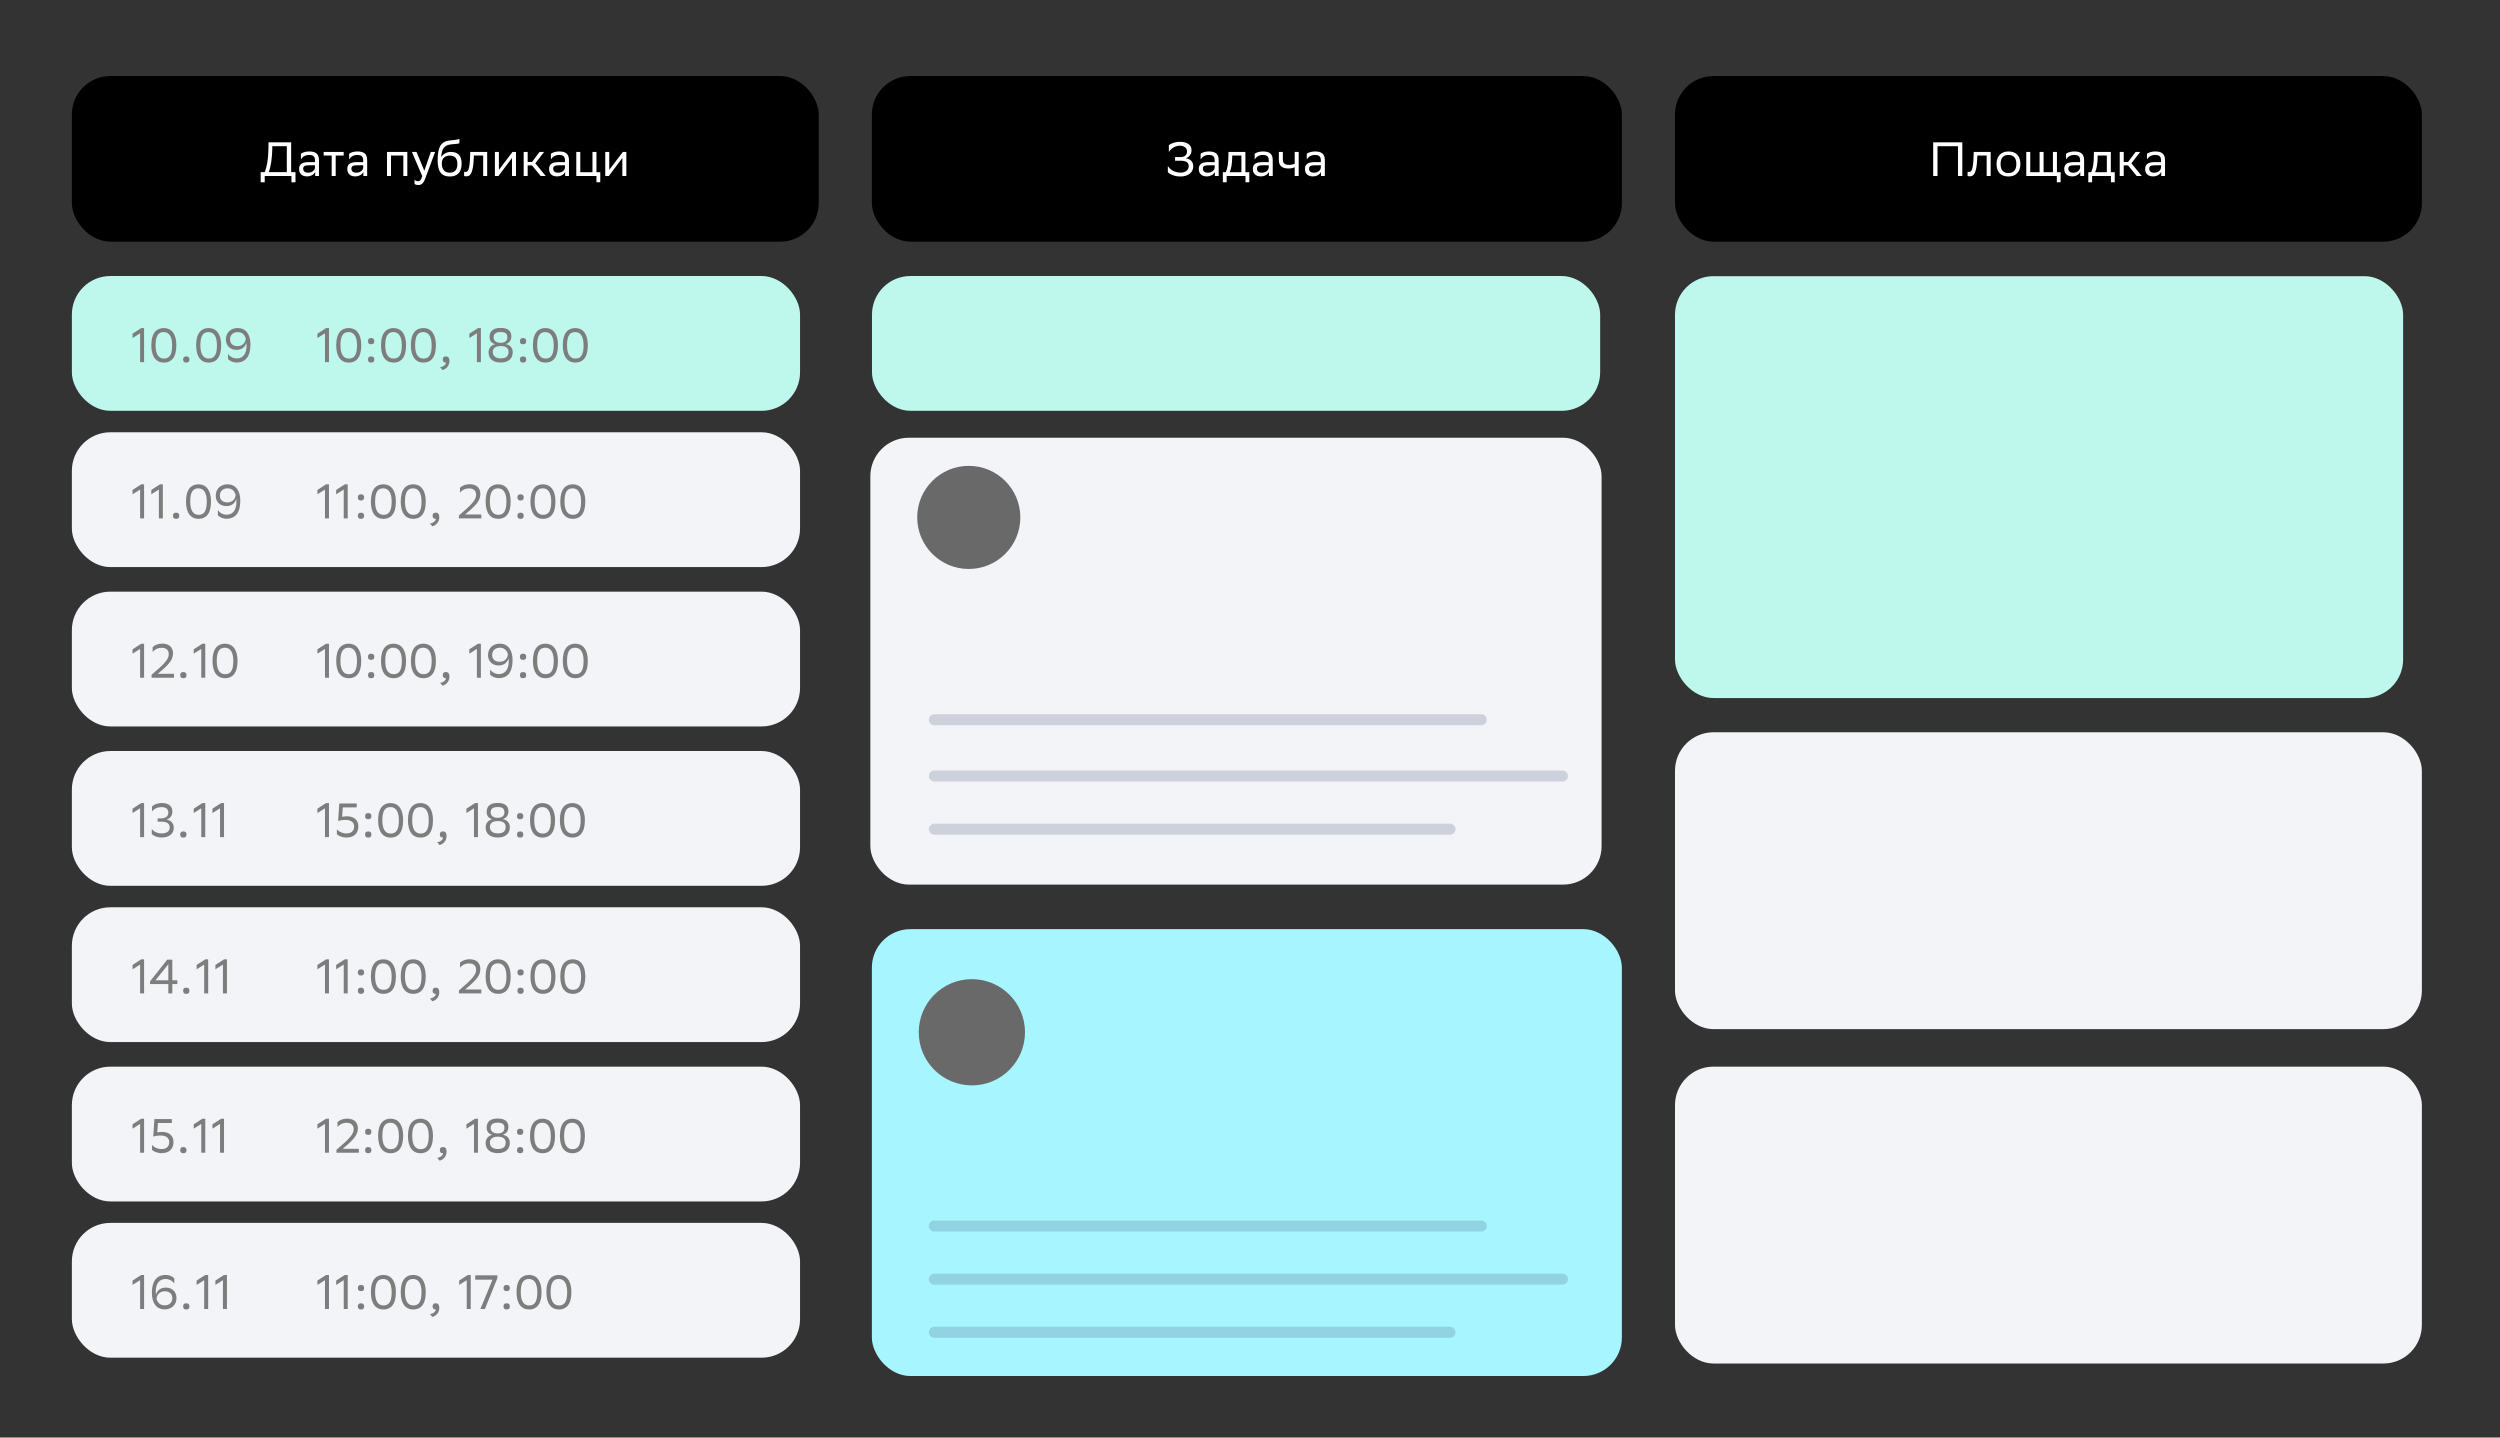
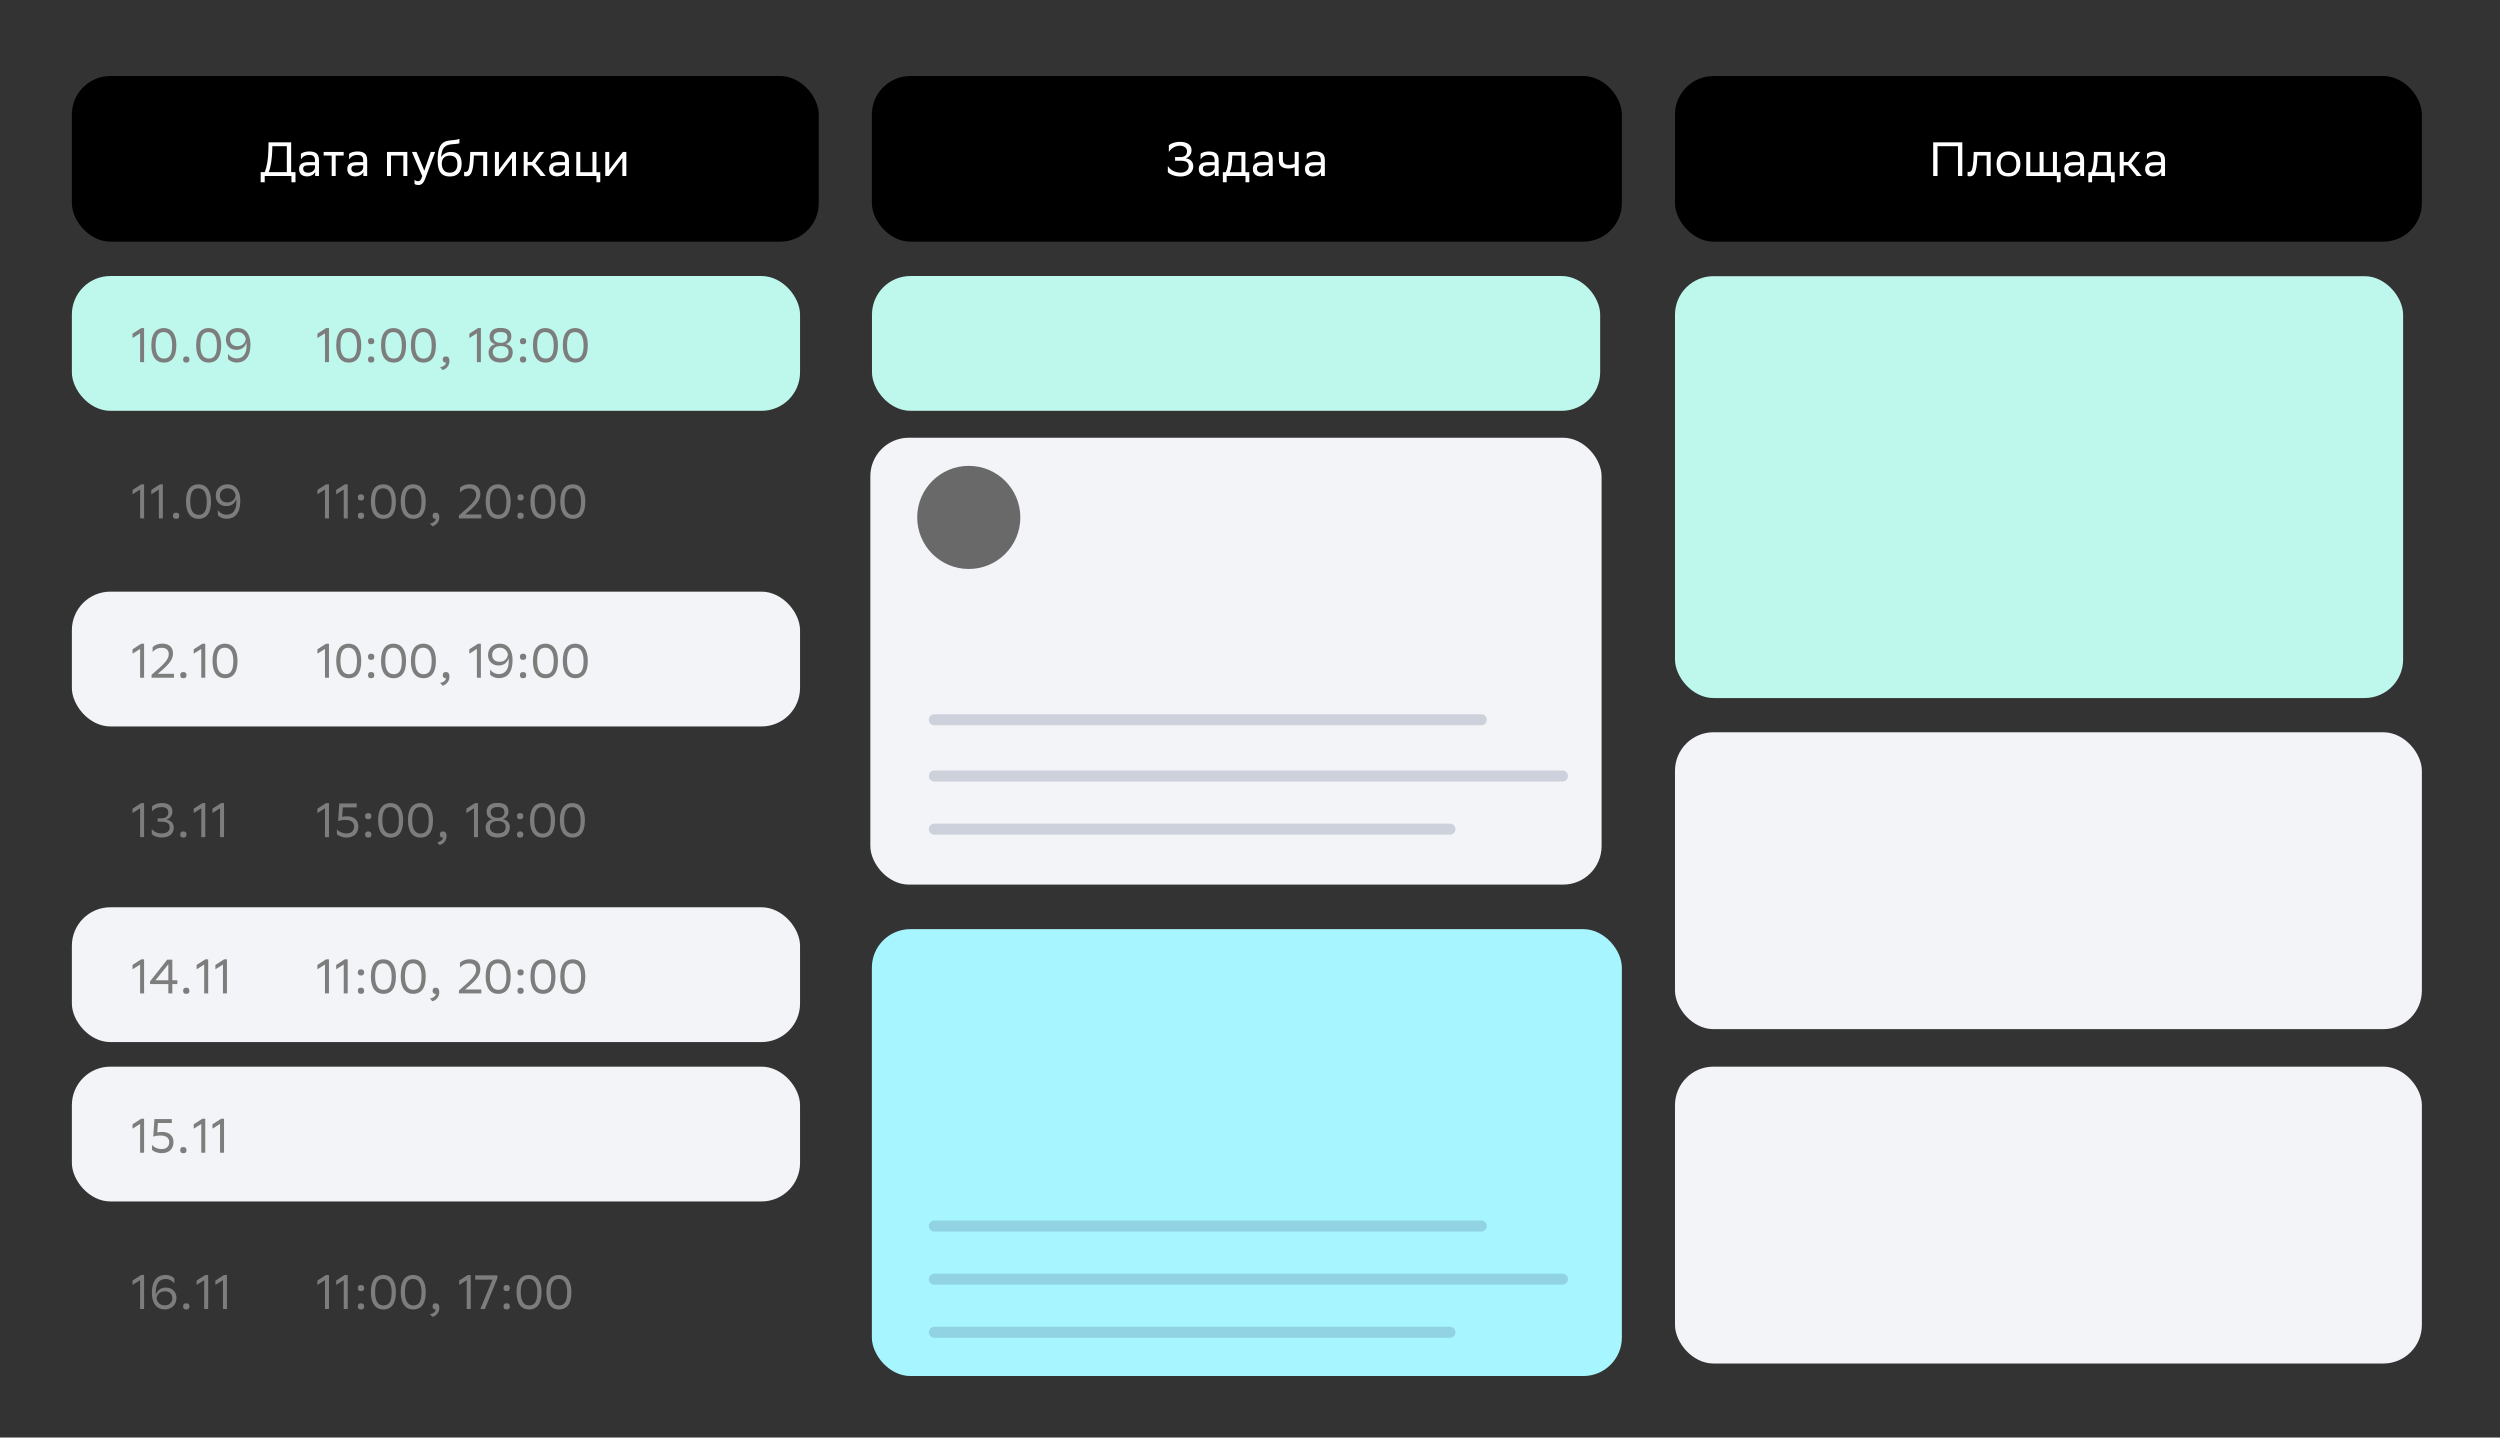
<svg xmlns="http://www.w3.org/2000/svg" width="800" height="460" viewBox="0 0 800 460" fill="none">
  <rect x="0" y="0" width="800" height="460" fill="#333333" stroke="none" />
  <rect x="22.998" y="88.326" width="233.018" height="43.138" rx="12.325" fill="#BEF8EC" />
  <path d="M44.831 115.882V106.654L42.413 108.179V106.777L45.186 104.99H46.11V115.882H44.831ZM48.427 110.505C48.427 106.392 50.214 104.99 52.402 104.975C54.821 104.975 56.438 106.762 56.438 110.505C56.438 114.634 54.636 116.036 52.448 116.036C50.029 116.021 48.427 114.249 48.427 110.505ZM49.783 110.505C49.783 113.741 51.016 114.727 52.448 114.742C53.989 114.742 55.083 113.895 55.083 110.505C55.083 107.286 53.835 106.3 52.417 106.269C50.877 106.269 49.783 107.116 49.783 110.505ZM58.597 115.05C58.597 114.496 58.828 114.049 59.599 114.049C60.384 114.049 60.615 114.496 60.615 115.05C60.615 115.59 60.384 116.036 59.599 116.036C58.828 116.036 58.597 115.59 58.597 115.05ZM62.765 110.505C62.765 106.392 64.552 104.99 66.74 104.975C69.159 104.975 70.777 106.762 70.777 110.505C70.777 114.634 68.974 116.036 66.787 116.036C64.368 116.021 62.765 114.249 62.765 110.505ZM64.121 110.505C64.121 113.741 65.354 114.727 66.787 114.742C68.327 114.742 69.421 113.895 69.421 110.505C69.421 107.286 68.173 106.3 66.756 106.269C65.215 106.269 64.121 107.116 64.121 110.505ZM72.966 113.263C73.598 114.126 74.661 114.758 75.924 114.696C77.727 114.619 78.898 113.294 78.913 110.613C78.913 110.274 78.882 109.951 78.836 109.643C78.528 110.998 77.357 111.954 75.693 111.954C73.582 111.954 72.288 110.521 72.288 108.641C72.288 106.238 74.045 104.975 76.047 104.975C78.59 104.975 80.146 106.87 80.146 110.244C80.146 114.234 78.42 115.929 75.94 116.006C74.445 116.036 73.413 115.389 72.966 114.896V113.263ZM75.986 110.767C77.527 110.767 78.543 109.797 78.651 108.349C78.297 107.101 77.48 106.269 76.063 106.269C74.599 106.269 73.613 107.178 73.613 108.58C73.613 109.92 74.507 110.767 75.986 110.767Z" fill="#7D7D7D" />
  <path d="M103.994 115.882V106.654L101.575 108.179V106.777L104.348 104.99H105.272V115.882H103.994ZM107.589 110.505C107.589 106.392 109.376 104.99 111.564 104.975C113.983 104.975 115.601 106.762 115.601 110.505C115.601 114.634 113.798 116.036 111.61 116.036C109.192 116.021 107.589 114.249 107.589 110.505ZM108.945 110.505C108.945 113.741 110.178 114.727 111.61 114.742C113.151 114.742 114.245 113.895 114.245 110.505C114.245 107.286 112.997 106.3 111.58 106.269C110.039 106.269 108.945 107.116 108.945 110.505ZM117.759 115.05C117.759 114.496 117.99 114.049 118.761 114.049C119.546 114.049 119.778 114.496 119.778 115.05C119.778 115.59 119.546 116.036 118.761 116.036C117.99 116.036 117.759 115.59 117.759 115.05ZM117.759 109.181C117.759 108.626 117.99 108.179 118.761 108.179C119.546 108.179 119.778 108.626 119.778 109.181C119.778 109.72 119.546 110.167 118.761 110.167C117.99 110.167 117.759 109.72 117.759 109.181ZM121.928 110.505C121.928 106.392 123.715 104.99 125.902 104.975C128.321 104.975 129.939 106.762 129.939 110.505C129.939 114.634 128.136 116.036 125.949 116.036C123.53 116.021 121.928 114.249 121.928 110.505ZM123.283 110.505C123.283 113.741 124.516 114.727 125.949 114.742C127.489 114.742 128.583 113.895 128.583 110.505C128.583 107.286 127.335 106.3 125.918 106.269C124.377 106.269 123.283 107.116 123.283 110.505ZM131.481 110.505C131.481 106.392 133.268 104.99 135.456 104.975C137.875 104.975 139.493 106.762 139.493 110.505C139.493 114.634 137.69 116.036 135.502 116.036C133.084 116.021 131.481 114.249 131.481 110.505ZM132.837 110.505C132.837 113.741 134.07 114.727 135.502 114.742C137.043 114.742 138.137 113.895 138.137 110.505C138.137 107.286 136.889 106.3 135.472 106.269C133.931 106.269 132.837 107.116 132.837 110.505ZM140.835 117.5C141.959 117.377 142.637 116.699 142.714 116.036H142.684C141.913 116.036 141.682 115.59 141.682 115.05C141.682 114.496 141.913 114.049 142.684 114.049C142.992 114.049 143.223 114.126 143.377 114.249C143.7 114.496 143.824 114.973 143.824 115.574C143.824 117.223 142.53 118.224 141.59 118.409L140.835 117.5ZM152.605 115.882V106.654L150.186 108.179V106.777L152.959 104.99H153.884V115.882H152.605ZM160.222 116.006C157.772 116.006 156.339 114.773 156.339 112.801C156.339 111.769 156.786 110.583 158.481 110.12C157.372 109.874 156.663 109.134 156.663 107.809C156.663 106.053 157.726 104.928 160.206 104.928C162.671 104.928 163.627 106.022 163.627 107.64C163.627 108.749 163.103 109.704 161.84 110.105C163.242 110.413 164.073 111.291 164.073 112.709C164.073 114.634 162.826 116.006 160.222 116.006ZM160.237 114.681C161.963 114.681 162.749 113.957 162.749 112.632C162.749 111.337 161.855 110.737 160.222 110.737C158.527 110.737 157.695 111.461 157.695 112.601C157.695 114.049 158.774 114.681 160.237 114.681ZM160.191 109.704C161.655 109.704 162.348 108.996 162.348 107.948C162.348 106.762 161.732 106.253 160.191 106.253C158.65 106.253 157.942 106.839 157.942 107.979C157.942 108.919 158.666 109.704 160.191 109.704ZM166.371 115.05C166.371 114.496 166.602 114.049 167.372 114.049C168.158 114.049 168.389 114.496 168.389 115.05C168.389 115.59 168.158 116.036 167.372 116.036C166.602 116.036 166.371 115.59 166.371 115.05ZM166.371 109.181C166.371 108.626 166.602 108.179 167.372 108.179C168.158 108.179 168.389 108.626 168.389 109.181C168.389 109.72 168.158 110.167 167.372 110.167C166.602 110.167 166.371 109.72 166.371 109.181ZM170.539 110.505C170.539 106.392 172.326 104.99 174.514 104.975C176.933 104.975 178.55 106.762 178.55 110.505C178.55 114.634 176.748 116.036 174.56 116.036C172.141 116.021 170.539 114.249 170.539 110.505ZM171.895 110.505C171.895 113.741 173.127 114.727 174.56 114.742C176.101 114.742 177.195 113.895 177.195 110.505C177.195 107.286 175.947 106.3 174.529 106.269C172.989 106.269 171.895 107.116 171.895 110.505ZM180.093 110.505C180.093 106.392 181.88 104.99 184.068 104.975C186.486 104.975 188.104 106.762 188.104 110.505C188.104 114.634 186.302 116.036 184.114 116.036C181.695 116.021 180.093 114.249 180.093 110.505ZM181.449 110.505C181.449 113.741 182.681 114.727 184.114 114.742C185.654 114.742 186.748 113.895 186.748 110.505C186.748 107.286 185.5 106.3 184.083 106.269C182.542 106.269 181.449 107.116 181.449 110.505Z" fill="#7D7D7D" />
  <rect x="279.035" y="88.326" width="233.018" height="43.138" rx="12.325" fill="#BEF8EC" />
  <rect x="535.998" y="88.374" width="233" height="135" rx="12.325" fill="#BEF8EC" />
  <rect x="535.998" y="234.326" width="239" height="95" rx="12.325" fill="#F3F4F7" />
  <rect x="535.998" y="341.326" width="239" height="95" rx="12.325" fill="#F3F4F7" />
  <rect x="278.998" y="297.326" width="240" height="143" rx="12.325" fill="#A7F6FF" />
  <rect x="278.51" y="140.074" width="234" height="143" rx="12.325" fill="#F3F4F7" />
  <circle cx="310.008" cy="165.574" r="16.5" fill="#696969" />
-   <circle cx="310.998" cy="330.326" r="17" fill="#696969" />
-   <rect x="22.998" y="138.326" width="233.018" height="43.138" rx="12.325" fill="#F3F4F7" />
  <path d="M44.831 165.884V156.655L42.413 158.181V156.779L45.186 154.991H46.11V165.884H44.831ZM50.835 165.884V156.655L48.416 158.181V156.779L51.189 154.991H52.113V165.884H50.835ZM55.347 165.052C55.347 164.497 55.578 164.05 56.349 164.05C57.135 164.05 57.366 164.497 57.366 165.052C57.366 165.591 57.135 166.038 56.349 166.038C55.578 166.038 55.347 165.591 55.347 165.052ZM59.516 160.507C59.516 156.393 61.303 154.991 63.49 154.976C65.909 154.976 67.527 156.763 67.527 160.507C67.527 164.636 65.724 166.038 63.537 166.038C61.118 166.022 59.516 164.251 59.516 160.507ZM60.871 160.507C60.871 163.742 62.104 164.728 63.537 164.744C65.077 164.744 66.171 163.896 66.171 160.507C66.171 157.287 64.923 156.301 63.506 156.27C61.965 156.27 60.871 157.118 60.871 160.507ZM69.716 163.265C70.348 164.127 71.411 164.759 72.674 164.697C74.477 164.62 75.648 163.296 75.663 160.615C75.663 160.276 75.632 159.952 75.586 159.644C75.278 161 74.107 161.955 72.443 161.955C70.333 161.955 69.039 160.522 69.039 158.643C69.039 156.239 70.795 154.976 72.798 154.976C75.34 154.976 76.896 156.871 76.896 160.245C76.896 164.235 75.17 165.93 72.69 166.007C71.195 166.038 70.163 165.391 69.716 164.898V163.265ZM72.736 160.769C74.277 160.769 75.294 159.798 75.401 158.35C75.047 157.102 74.231 156.27 72.813 156.27C71.35 156.27 70.364 157.179 70.364 158.581C70.364 159.922 71.257 160.769 72.736 160.769Z" fill="#7D7D7D" />
  <path d="M103.992 165.883V156.655L101.573 158.18V156.778L104.346 154.991H105.27V165.883H103.992ZM109.995 165.883V156.655L107.576 158.18V156.778L110.349 154.991H111.273V165.883H109.995ZM114.508 165.051C114.508 164.497 114.739 164.05 115.509 164.05C116.295 164.05 116.526 164.497 116.526 165.051C116.526 165.591 116.295 166.037 115.509 166.037C114.739 166.037 114.508 165.591 114.508 165.051ZM114.508 159.182C114.508 158.627 114.739 158.18 115.509 158.18C116.295 158.18 116.526 158.627 116.526 159.182C116.526 159.721 116.295 160.168 115.509 160.168C114.739 160.168 114.508 159.721 114.508 159.182ZM118.676 160.506C118.676 156.393 120.463 154.991 122.651 154.976C125.069 154.976 126.687 156.763 126.687 160.506C126.687 164.635 124.885 166.037 122.697 166.037C120.278 166.022 118.676 164.25 118.676 160.506ZM120.032 160.506C120.032 163.742 121.264 164.728 122.697 164.743C124.237 164.743 125.331 163.896 125.331 160.506C125.331 157.287 124.083 156.301 122.666 156.27C121.125 156.27 120.032 157.117 120.032 160.506ZM128.23 160.506C128.23 156.393 130.017 154.991 132.204 154.976C134.623 154.976 136.241 156.763 136.241 160.506C136.241 164.635 134.438 166.037 132.251 166.037C129.832 166.022 128.23 164.25 128.23 160.506ZM129.585 160.506C129.585 163.742 130.818 164.728 132.251 164.743C133.791 164.743 134.885 163.896 134.885 160.506C134.885 157.287 133.637 156.301 132.22 156.27C130.679 156.27 129.585 157.117 129.585 160.506ZM137.583 167.501C138.708 167.378 139.386 166.7 139.463 166.037H139.432C138.662 166.037 138.43 165.591 138.43 165.051C138.43 164.497 138.662 164.05 139.432 164.05C139.74 164.05 139.971 164.127 140.125 164.25C140.449 164.497 140.572 164.974 140.572 165.575C140.572 167.224 139.278 168.225 138.338 168.41L137.583 167.501ZM154.021 165.883H146.857V164.944C151.356 161.138 152.358 159.813 152.358 158.334C152.358 157.04 151.526 156.301 150.154 156.301C148.891 156.285 147.89 156.794 147.196 157.641V156.085C147.72 155.53 148.845 154.945 150.416 154.96C152.481 154.991 153.713 156.162 153.713 158.072C153.713 159.906 152.712 161.369 149.692 163.896L148.845 164.62H154.021V165.883ZM155.401 160.506C155.401 156.393 157.189 154.991 159.376 154.976C161.795 154.976 163.413 156.763 163.413 160.506C163.413 164.635 161.61 166.037 159.423 166.037C157.004 166.022 155.401 164.25 155.401 160.506ZM156.757 160.506C156.757 163.742 157.99 164.728 159.423 164.743C160.963 164.743 162.057 163.896 162.057 160.506C162.057 157.287 160.809 156.301 159.392 156.27C157.851 156.27 156.757 157.117 156.757 160.506ZM165.571 165.051C165.571 164.497 165.803 164.05 166.573 164.05C167.359 164.05 167.59 164.497 167.59 165.051C167.59 165.591 167.359 166.037 166.573 166.037C165.803 166.037 165.571 165.591 165.571 165.051ZM165.571 159.182C165.571 158.627 165.803 158.18 166.573 158.18C167.359 158.18 167.59 158.627 167.59 159.182C167.59 159.721 167.359 160.168 166.573 160.168C165.803 160.168 165.571 159.721 165.571 159.182ZM169.74 160.506C169.74 156.393 171.527 154.991 173.714 154.976C176.133 154.976 177.751 156.763 177.751 160.506C177.751 164.635 175.948 166.037 173.761 166.037C171.342 166.022 169.74 164.25 169.74 160.506ZM171.095 160.506C171.095 163.742 172.328 164.728 173.761 164.743C175.301 164.743 176.395 163.896 176.395 160.506C176.395 157.287 175.147 156.301 173.73 156.27C172.189 156.27 171.095 157.117 171.095 160.506ZM179.293 160.506C179.293 156.393 181.081 154.991 183.268 154.976C185.687 154.976 187.305 156.763 187.305 160.506C187.305 164.635 185.502 166.037 183.314 166.037C180.896 166.022 179.293 164.25 179.293 160.506ZM180.649 160.506C180.649 163.742 181.882 164.728 183.314 164.743C184.855 164.743 185.949 163.896 185.949 160.506C185.949 157.287 184.701 156.301 183.284 156.27C181.743 156.27 180.649 157.117 180.649 160.506Z" fill="#7D7D7D" />
  <rect x="22.998" y="189.326" width="233.018" height="43.138" rx="12.325" fill="#F3F4F7" />
  <path d="M44.831 216.883V207.654L42.413 209.18V207.778L45.186 205.99H46.11V216.883H44.831ZM55.668 216.883H48.504V215.943C53.003 212.138 54.004 210.813 54.004 209.334C54.004 208.04 53.172 207.3 51.801 207.3C50.538 207.285 49.536 207.793 48.843 208.64V207.084C49.367 206.53 50.492 205.944 52.063 205.96C54.128 205.99 55.36 207.161 55.36 209.072C55.36 210.905 54.359 212.369 51.339 214.895L50.492 215.619H55.668V216.883ZM57.664 216.051C57.664 215.496 57.895 215.049 58.666 215.049C59.452 215.049 59.683 215.496 59.683 216.051C59.683 216.59 59.452 217.037 58.666 217.037C57.895 217.037 57.664 216.59 57.664 216.051ZM64.406 216.883V207.654L61.987 209.18V207.778L64.76 205.99H65.684V216.883H64.406ZM68.001 211.506C68.001 207.392 69.788 205.99 71.976 205.975C74.395 205.975 76.013 207.762 76.013 211.506C76.013 215.635 74.21 217.037 72.022 217.037C69.603 217.021 68.001 215.25 68.001 211.506ZM69.357 211.506C69.357 214.741 70.59 215.727 72.022 215.743C73.563 215.743 74.657 214.895 74.657 211.506C74.657 208.286 73.409 207.3 71.991 207.269C70.451 207.269 69.357 208.117 69.357 211.506Z" fill="#7D7D7D" />
  <path d="M103.992 216.883V207.654L101.573 209.18V207.778L104.346 205.99H105.27V216.883H103.992ZM107.587 211.506C107.587 207.392 109.374 205.99 111.562 205.975C113.981 205.975 115.599 207.762 115.599 211.506C115.599 215.635 113.796 217.037 111.608 217.037C109.19 217.021 107.587 215.25 107.587 211.506ZM108.943 211.506C108.943 214.741 110.176 215.727 111.608 215.743C113.149 215.743 114.243 214.895 114.243 211.506C114.243 208.286 112.995 207.3 111.578 207.269C110.037 207.269 108.943 208.117 108.943 211.506ZM117.757 216.051C117.757 215.496 117.988 215.049 118.759 215.049C119.545 215.049 119.776 215.496 119.776 216.051C119.776 216.59 119.545 217.037 118.759 217.037C117.988 217.037 117.757 216.59 117.757 216.051ZM117.757 210.181C117.757 209.626 117.988 209.18 118.759 209.18C119.545 209.18 119.776 209.626 119.776 210.181C119.776 210.72 119.545 211.167 118.759 211.167C117.988 211.167 117.757 210.72 117.757 210.181ZM121.926 211.506C121.926 207.392 123.713 205.99 125.9 205.975C128.319 205.975 129.937 207.762 129.937 211.506C129.937 215.635 128.134 217.037 125.947 217.037C123.528 217.021 121.926 215.25 121.926 211.506ZM123.281 211.506C123.281 214.741 124.514 215.727 125.947 215.743C127.487 215.743 128.581 214.895 128.581 211.506C128.581 208.286 127.333 207.3 125.916 207.269C124.375 207.269 123.281 208.117 123.281 211.506ZM131.479 211.506C131.479 207.392 133.266 205.99 135.454 205.975C137.873 205.975 139.491 207.762 139.491 211.506C139.491 215.635 137.688 217.037 135.5 217.037C133.082 217.021 131.479 215.25 131.479 211.506ZM132.835 211.506C132.835 214.741 134.068 215.727 135.5 215.743C137.041 215.743 138.135 214.895 138.135 211.506C138.135 208.286 136.887 207.3 135.47 207.269C133.929 207.269 132.835 208.117 132.835 211.506ZM140.833 218.5C141.958 218.377 142.635 217.699 142.712 217.037H142.682C141.911 217.037 141.68 216.59 141.68 216.051C141.68 215.496 141.911 215.049 142.682 215.049C142.99 215.049 143.221 215.126 143.375 215.25C143.698 215.496 143.822 215.974 143.822 216.575C143.822 218.223 142.528 219.225 141.588 219.409L140.833 218.5ZM152.603 216.883V207.654L150.184 209.18V207.778L152.957 205.99H153.882V216.883H152.603ZM156.846 214.264C157.478 215.126 158.541 215.758 159.804 215.697C161.606 215.619 162.777 214.295 162.793 211.614C162.793 211.275 162.762 210.951 162.716 210.643C162.408 211.999 161.237 212.954 159.573 212.954C157.462 212.954 156.168 211.521 156.168 209.642C156.168 207.238 157.924 205.975 159.927 205.975C162.469 205.975 164.025 207.87 164.025 211.244C164.025 215.234 162.3 216.929 159.819 217.006C158.325 217.037 157.293 216.39 156.846 215.897V214.264ZM159.866 211.768C161.406 211.768 162.423 210.797 162.531 209.349C162.177 208.101 161.36 207.269 159.943 207.269C158.479 207.269 157.493 208.178 157.493 209.58C157.493 210.921 158.387 211.768 159.866 211.768ZM166.369 216.051C166.369 215.496 166.6 215.049 167.37 215.049C168.156 215.049 168.387 215.496 168.387 216.051C168.387 216.59 168.156 217.037 167.37 217.037C166.6 217.037 166.369 216.59 166.369 216.051ZM166.369 210.181C166.369 209.626 166.6 209.18 167.37 209.18C168.156 209.18 168.387 209.626 168.387 210.181C168.387 210.72 168.156 211.167 167.37 211.167C166.6 211.167 166.369 210.72 166.369 210.181ZM170.537 211.506C170.537 207.392 172.324 205.99 174.512 205.975C176.931 205.975 178.548 207.762 178.548 211.506C178.548 215.635 176.746 217.037 174.558 217.037C172.139 217.021 170.537 215.25 170.537 211.506ZM171.893 211.506C171.893 214.741 173.125 215.727 174.558 215.743C176.099 215.743 177.193 214.895 177.193 211.506C177.193 208.286 175.945 207.3 174.527 207.269C172.987 207.269 171.893 208.117 171.893 211.506ZM180.091 211.506C180.091 207.392 181.878 205.99 184.066 205.975C186.484 205.975 188.102 207.762 188.102 211.506C188.102 215.635 186.3 217.037 184.112 217.037C181.693 217.021 180.091 215.25 180.091 211.506ZM181.447 211.506C181.447 214.741 182.679 215.727 184.112 215.743C185.653 215.743 186.746 214.895 186.746 211.506C186.746 208.286 185.498 207.3 184.081 207.269C182.54 207.269 181.447 208.117 181.447 211.506Z" fill="#7D7D7D" />
  <rect x="22.998" y="341.326" width="233.018" height="43.138" rx="12.325" fill="#F3F4F7" />
  <path d="M44.831 368.883V359.655L42.413 361.18V359.778L45.186 357.991H46.11V368.883H44.831ZM48.643 366.372C49.305 367.189 50.492 367.712 51.724 367.697C53.342 367.697 54.158 366.803 54.158 365.463C54.158 364.076 53.065 363.368 51.385 363.368C50.445 363.368 49.598 363.522 49.043 363.707L49.413 358.099H54.99V359.362H50.538L50.322 362.366C50.661 362.289 51.37 362.212 51.847 362.212C54.174 362.212 55.514 363.476 55.514 365.463C55.514 367.743 53.989 369.007 51.755 369.007C50.23 369.007 49.136 368.421 48.643 367.959V366.372ZM57.664 368.051C57.664 367.497 57.895 367.05 58.666 367.05C59.452 367.05 59.683 367.497 59.683 368.051C59.683 368.591 59.452 369.037 58.666 369.037C57.895 369.037 57.664 368.591 57.664 368.051ZM64.406 368.883V359.655L61.987 361.18V359.778L64.76 357.991H65.684V368.883H64.406ZM70.409 368.883V359.655L67.99 361.18V359.778L70.763 357.991H71.687V368.883H70.409Z" fill="#7D7D7D" />
-   <path d="M103.994 368.883V359.655L101.575 361.18V359.778L104.348 357.991H105.272V368.883H103.994ZM114.83 368.883H107.666V367.944C112.165 364.138 113.166 362.813 113.166 361.334C113.166 360.04 112.334 359.301 110.963 359.301C109.7 359.285 108.699 359.794 108.005 360.641V359.085C108.529 358.53 109.654 357.945 111.225 357.96C113.29 357.991 114.522 359.162 114.522 361.072C114.522 362.906 113.521 364.369 110.501 366.896L109.654 367.62H114.83V368.883ZM116.827 368.051C116.827 367.497 117.058 367.05 117.828 367.05C118.614 367.05 118.845 367.497 118.845 368.051C118.845 368.591 118.614 369.037 117.828 369.037C117.058 369.037 116.827 368.591 116.827 368.051ZM116.827 362.182C116.827 361.627 117.058 361.18 117.828 361.18C118.614 361.18 118.845 361.627 118.845 362.182C118.845 362.721 118.614 363.168 117.828 363.168C117.058 363.168 116.827 362.721 116.827 362.182ZM120.995 363.506C120.995 359.393 122.782 357.991 124.97 357.976C127.388 357.976 129.006 359.763 129.006 363.506C129.006 367.635 127.203 369.037 125.016 369.037C122.597 369.022 120.995 367.25 120.995 363.506ZM122.35 363.506C122.35 366.742 123.583 367.728 125.016 367.743C126.556 367.743 127.65 366.896 127.65 363.506C127.65 360.287 126.402 359.301 124.985 359.27C123.444 359.27 122.35 360.117 122.35 363.506ZM130.548 363.506C130.548 359.393 132.336 357.991 134.523 357.976C136.942 357.976 138.56 359.763 138.56 363.506C138.56 367.635 136.757 369.037 134.57 369.037C132.151 369.022 130.548 367.25 130.548 363.506ZM131.904 363.506C131.904 366.742 133.137 367.728 134.57 367.743C136.11 367.743 137.204 366.896 137.204 363.506C137.204 360.287 135.956 359.301 134.539 359.27C132.998 359.27 131.904 360.117 131.904 363.506ZM139.902 370.501C141.027 370.378 141.705 369.7 141.782 369.037H141.751C140.98 369.037 140.749 368.591 140.749 368.051C140.749 367.497 140.98 367.05 141.751 367.05C142.059 367.05 142.29 367.127 142.444 367.25C142.768 367.497 142.891 367.974 142.891 368.575C142.891 370.224 141.597 371.225 140.657 371.41L139.902 370.501ZM151.672 368.883V359.655L149.253 361.18V359.778L152.027 357.991H152.951V368.883H151.672ZM159.289 369.007C156.839 369.007 155.407 367.774 155.407 365.802C155.407 364.77 155.853 363.583 157.548 363.121C156.439 362.875 155.73 362.135 155.73 360.81C155.73 359.054 156.793 357.929 159.274 357.929C161.739 357.929 162.694 359.023 162.694 360.641C162.694 361.75 162.17 362.705 160.907 363.106C162.309 363.414 163.141 364.292 163.141 365.71C163.141 367.635 161.893 369.007 159.289 369.007ZM159.304 367.682C161.03 367.682 161.816 366.957 161.816 365.633C161.816 364.338 160.922 363.738 159.289 363.738C157.594 363.738 156.762 364.462 156.762 365.602C156.762 367.05 157.841 367.682 159.304 367.682ZM159.258 362.705C160.722 362.705 161.415 361.997 161.415 360.949C161.415 359.763 160.799 359.254 159.258 359.254C157.718 359.254 157.009 359.84 157.009 360.98C157.009 361.92 157.733 362.705 159.258 362.705ZM165.438 368.051C165.438 367.497 165.669 367.05 166.439 367.05C167.225 367.05 167.456 367.497 167.456 368.051C167.456 368.591 167.225 369.037 166.439 369.037C165.669 369.037 165.438 368.591 165.438 368.051ZM165.438 362.182C165.438 361.627 165.669 361.18 166.439 361.18C167.225 361.18 167.456 361.627 167.456 362.182C167.456 362.721 167.225 363.168 166.439 363.168C165.669 363.168 165.438 362.721 165.438 362.182ZM169.606 363.506C169.606 359.393 171.393 357.991 173.581 357.976C176 357.976 177.618 359.763 177.618 363.506C177.618 367.635 175.815 369.037 173.627 369.037C171.208 369.022 169.606 367.25 169.606 363.506ZM170.962 363.506C170.962 366.742 172.194 367.728 173.627 367.743C175.168 367.743 176.262 366.896 176.262 363.506C176.262 360.287 175.014 359.301 173.596 359.27C172.056 359.27 170.962 360.117 170.962 363.506ZM179.16 363.506C179.16 359.393 180.947 357.991 183.135 357.976C185.554 357.976 187.171 359.763 187.171 363.506C187.171 367.635 185.369 369.037 183.181 369.037C180.762 369.022 179.16 367.25 179.16 363.506ZM180.516 363.506C180.516 366.742 181.748 367.728 183.181 367.743C184.722 367.743 185.816 366.896 185.816 363.506C185.816 360.287 184.568 359.301 183.15 359.27C181.61 359.27 180.516 360.117 180.516 363.506Z" fill="#7D7D7D" />
-   <rect x="22.998" y="240.326" width="233.018" height="43.138" rx="12.325" fill="#F3F4F7" />
  <path d="M44.831 267.884V258.655L42.413 260.181V258.779L45.186 256.991H46.11V267.884H44.831ZM48.643 258.085C49.167 257.531 50.291 256.961 51.909 256.961C54.02 256.991 55.16 258.039 55.16 259.657C55.16 260.982 54.467 261.906 53.249 262.291C54.728 262.522 55.607 263.416 55.607 264.895C55.607 266.651 54.328 267.976 51.77 268.007C50.153 268.007 49.043 267.391 48.566 266.898V265.265C49.228 266.127 50.384 266.713 51.74 266.697C53.419 266.682 54.312 265.927 54.312 264.803C54.312 263.616 53.527 262.938 51.74 262.938H50.445V261.891H51.416C53.003 261.891 53.866 261.213 53.866 260.027C53.866 258.856 53.049 258.27 51.663 258.27C50.338 258.286 49.336 258.794 48.643 259.641V258.085ZM57.664 267.052C57.664 266.497 57.895 266.05 58.666 266.05C59.452 266.05 59.683 266.497 59.683 267.052C59.683 267.591 59.452 268.038 58.666 268.038C57.895 268.038 57.664 267.591 57.664 267.052ZM64.406 267.884V258.655L61.987 260.181V258.779L64.76 256.991H65.684V267.884H64.406ZM70.409 267.884V258.655L67.99 260.181V258.779L70.763 256.991H71.687V267.884H70.409Z" fill="#7D7D7D" />
  <path d="M103.992 267.884V258.655L101.573 260.181V258.779L104.346 256.991H105.27V267.884H103.992ZM107.803 265.373C108.466 266.189 109.652 266.713 110.884 266.697C112.502 266.697 113.319 265.804 113.319 264.464C113.319 263.077 112.225 262.368 110.545 262.368C109.606 262.368 108.758 262.522 108.204 262.707L108.573 257.099H114.15V258.363H109.698L109.482 261.367C109.821 261.29 110.53 261.213 111.008 261.213C113.334 261.213 114.674 262.476 114.674 264.464C114.674 266.744 113.149 268.007 110.915 268.007C109.39 268.007 108.296 267.422 107.803 266.959V265.373ZM116.825 267.052C116.825 266.497 117.056 266.05 117.826 266.05C118.612 266.05 118.843 266.497 118.843 267.052C118.843 267.591 118.612 268.038 117.826 268.038C117.056 268.038 116.825 267.591 116.825 267.052ZM116.825 261.182C116.825 260.627 117.056 260.181 117.826 260.181C118.612 260.181 118.843 260.627 118.843 261.182C118.843 261.721 118.612 262.168 117.826 262.168C117.056 262.168 116.825 261.721 116.825 261.182ZM120.993 262.507C120.993 258.393 122.78 256.991 124.968 256.976C127.386 256.976 129.004 258.763 129.004 262.507C129.004 266.636 127.202 268.038 125.014 268.038C122.595 268.022 120.993 266.251 120.993 262.507ZM122.349 262.507C122.349 265.742 123.581 266.728 125.014 266.744C126.554 266.744 127.648 265.896 127.648 262.507C127.648 259.287 126.4 258.301 124.983 258.27C123.442 258.27 122.349 259.118 122.349 262.507ZM130.547 262.507C130.547 258.393 132.334 256.991 134.521 256.976C136.94 256.976 138.558 258.763 138.558 262.507C138.558 266.636 136.755 268.038 134.568 268.038C132.149 268.022 130.547 266.251 130.547 262.507ZM131.902 262.507C131.902 265.742 133.135 266.728 134.568 266.744C136.108 266.744 137.202 265.896 137.202 262.507C137.202 259.287 135.954 258.301 134.537 258.27C132.996 258.27 131.902 259.118 131.902 262.507ZM139.9 269.501C141.025 269.378 141.703 268.7 141.78 268.038H141.749C140.978 268.038 140.747 267.591 140.747 267.052C140.747 266.497 140.978 266.05 141.749 266.05C142.057 266.05 142.288 266.127 142.442 266.251C142.766 266.497 142.889 266.975 142.889 267.576C142.889 269.224 141.595 270.226 140.655 270.41L139.9 269.501ZM151.67 267.884V258.655L149.251 260.181V258.779L152.025 256.991H152.949V267.884H151.67ZM159.287 268.007C156.837 268.007 155.405 266.775 155.405 264.803C155.405 263.77 155.851 262.584 157.546 262.122C156.437 261.875 155.728 261.136 155.728 259.811C155.728 258.054 156.791 256.93 159.272 256.93C161.737 256.93 162.692 258.024 162.692 259.641C162.692 260.751 162.168 261.706 160.905 262.106C162.307 262.415 163.139 263.293 163.139 264.71C163.139 266.636 161.891 268.007 159.287 268.007ZM159.303 266.682C161.028 266.682 161.814 265.958 161.814 264.633C161.814 263.339 160.92 262.738 159.287 262.738C157.592 262.738 156.76 263.462 156.76 264.602C156.76 266.05 157.839 266.682 159.303 266.682ZM159.256 261.706C160.72 261.706 161.413 260.997 161.413 259.949C161.413 258.763 160.797 258.255 159.256 258.255C157.716 258.255 157.007 258.84 157.007 259.98C157.007 260.92 157.731 261.706 159.256 261.706ZM165.436 267.052C165.436 266.497 165.667 266.05 166.437 266.05C167.223 266.05 167.454 266.497 167.454 267.052C167.454 267.591 167.223 268.038 166.437 268.038C165.667 268.038 165.436 267.591 165.436 267.052ZM165.436 261.182C165.436 260.627 165.667 260.181 166.437 260.181C167.223 260.181 167.454 260.627 167.454 261.182C167.454 261.721 167.223 262.168 166.437 262.168C165.667 262.168 165.436 261.721 165.436 261.182ZM169.604 262.507C169.604 258.393 171.391 256.991 173.579 256.976C175.998 256.976 177.616 258.763 177.616 262.507C177.616 266.636 175.813 268.038 173.625 268.038C171.206 268.022 169.604 266.251 169.604 262.507ZM170.96 262.507C170.96 265.742 172.193 266.728 173.625 266.744C175.166 266.744 176.26 265.896 176.26 262.507C176.26 259.287 175.012 258.301 173.594 258.27C172.054 258.27 170.96 259.118 170.96 262.507ZM179.158 262.507C179.158 258.393 180.945 256.991 183.133 256.976C185.552 256.976 187.169 258.763 187.169 262.507C187.169 266.636 185.367 268.038 183.179 268.038C180.76 268.022 179.158 266.251 179.158 262.507ZM180.514 262.507C180.514 265.742 181.746 266.728 183.179 266.744C184.72 266.744 185.814 265.896 185.814 262.507C185.814 259.287 184.566 258.301 183.148 258.27C181.608 258.27 180.514 259.118 180.514 262.507Z" fill="#7D7D7D" />
-   <rect x="22.998" y="391.326" width="233.018" height="43.138" rx="12.325" fill="#F3F4F7" />
  <path d="M44.831 418.884V409.655L42.413 411.181V409.779L45.186 407.991H46.11V418.884H44.831ZM55.776 410.718C55.16 409.856 54.081 409.224 52.833 409.286C51.016 409.363 49.86 410.672 49.845 413.353C49.845 413.707 49.86 414.031 49.906 414.339C50.23 412.983 51.385 412.028 53.049 412.028C55.16 412.028 56.469 413.461 56.469 415.34C56.469 417.744 54.698 419.007 52.71 419.007C50.168 419.007 48.597 417.112 48.597 413.738C48.597 409.748 50.322 408.053 52.803 407.976C54.312 407.945 55.329 408.592 55.776 409.085V410.718ZM52.756 413.214C51.2 413.214 50.199 414.2 50.091 415.664C50.461 416.896 51.277 417.713 52.695 417.713C54.158 417.713 55.144 416.804 55.144 415.402C55.144 414.062 54.251 413.214 52.756 413.214ZM58.597 418.052C58.597 417.497 58.828 417.05 59.599 417.05C60.384 417.05 60.615 417.497 60.615 418.052C60.615 418.591 60.384 419.038 59.599 419.038C58.828 419.038 58.597 418.591 58.597 418.052ZM65.338 418.884V409.655L62.919 411.181V409.779L65.693 407.991H66.617V418.884H65.338ZM71.341 418.884V409.655L68.923 411.181V409.779L71.696 407.991H72.62V418.884H71.341Z" fill="#7D7D7D" />
  <path d="M103.994 418.884V409.655L101.575 411.181V409.779L104.348 407.991H105.272V418.884H103.994ZM109.997 418.884V409.655L107.578 411.181V409.779L110.351 407.991H111.275V418.884H109.997ZM114.51 418.052C114.51 417.497 114.741 417.05 115.511 417.05C116.297 417.05 116.528 417.497 116.528 418.052C116.528 418.591 116.297 419.038 115.511 419.038C114.741 419.038 114.51 418.591 114.51 418.052ZM114.51 412.182C114.51 411.627 114.741 411.181 115.511 411.181C116.297 411.181 116.528 411.627 116.528 412.182C116.528 412.721 116.297 413.168 115.511 413.168C114.741 413.168 114.51 412.721 114.51 412.182ZM118.678 413.507C118.678 409.393 120.465 407.991 122.653 407.976C125.071 407.976 126.689 409.763 126.689 413.507C126.689 417.636 124.887 419.038 122.699 419.038C120.28 419.022 118.678 417.251 118.678 413.507ZM120.033 413.507C120.033 416.742 121.266 417.728 122.699 417.744C124.239 417.744 125.333 416.896 125.333 413.507C125.333 410.287 124.085 409.301 122.668 409.27C121.127 409.27 120.033 410.118 120.033 413.507ZM128.232 413.507C128.232 409.393 130.019 407.991 132.206 407.976C134.625 407.976 136.243 409.763 136.243 413.507C136.243 417.636 134.44 419.038 132.253 419.038C129.834 419.022 128.232 417.251 128.232 413.507ZM129.587 413.507C129.587 416.742 130.82 417.728 132.253 417.744C133.793 417.744 134.887 416.896 134.887 413.507C134.887 410.287 133.639 409.301 132.222 409.27C130.681 409.27 129.587 410.118 129.587 413.507ZM137.585 420.501C138.71 420.378 139.388 419.7 139.465 419.038H139.434C138.663 419.038 138.432 418.591 138.432 418.052C138.432 417.497 138.663 417.05 139.434 417.05C139.742 417.05 139.973 417.127 140.127 417.251C140.451 417.497 140.574 417.975 140.574 418.576C140.574 420.224 139.28 421.226 138.34 421.41L137.585 420.501ZM149.355 418.884V409.655L146.936 411.181V409.779L149.71 407.991H150.634V418.884H149.355ZM152.072 409.486V408.099H159.159V408.993L155.169 418.884H153.721L157.603 409.486H152.072ZM161.12 418.052C161.12 417.497 161.351 417.05 162.121 417.05C162.907 417.05 163.138 417.497 163.138 418.052C163.138 418.591 162.907 419.038 162.121 419.038C161.351 419.038 161.12 418.591 161.12 418.052ZM161.12 412.182C161.12 411.627 161.351 411.181 162.121 411.181C162.907 411.181 163.138 411.627 163.138 412.182C163.138 412.721 162.907 413.168 162.121 413.168C161.351 413.168 161.12 412.721 161.12 412.182ZM165.288 413.507C165.288 409.393 167.075 407.991 169.263 407.976C171.682 407.976 173.3 409.763 173.3 413.507C173.3 417.636 171.497 419.038 169.309 419.038C166.89 419.022 165.288 417.251 165.288 413.507ZM166.644 413.507C166.644 416.742 167.876 417.728 169.309 417.744C170.85 417.744 171.944 416.896 171.944 413.507C171.944 410.287 170.696 409.301 169.278 409.27C167.738 409.27 166.644 410.118 166.644 413.507ZM174.842 413.507C174.842 409.393 176.629 407.991 178.817 407.976C181.236 407.976 182.853 409.763 182.853 413.507C182.853 417.636 181.051 419.038 178.863 419.038C176.444 419.022 174.842 417.251 174.842 413.507ZM176.198 413.507C176.198 416.742 177.43 417.728 178.863 417.744C180.404 417.744 181.498 416.896 181.498 413.507C181.498 410.287 180.25 409.301 178.832 409.27C177.292 409.27 176.198 410.118 176.198 413.507Z" fill="#7D7D7D" />
  <rect x="22.998" y="290.326" width="233.018" height="43.138" rx="12.325" fill="#F3F4F7" />
  <path d="M44.831 317.884V308.655L42.413 310.181V308.779L45.186 306.991H46.11V317.884H44.831ZM48.027 314.032L53.496 307.099H55.144V313.678H56.747V314.91H55.144V317.884H53.866V314.91H48.027V314.032ZM49.752 313.678H53.866V308.563L49.752 313.678ZM58.597 317.052C58.597 316.497 58.828 316.05 59.599 316.05C60.384 316.05 60.615 316.497 60.615 317.052C60.615 317.591 60.384 318.038 59.599 318.038C58.828 318.038 58.597 317.591 58.597 317.052ZM65.338 317.884V308.655L62.919 310.181V308.779L65.693 306.991H66.617V317.884H65.338ZM71.341 317.884V308.655L68.923 310.181V308.779L71.696 306.991H72.62V317.884H71.341Z" fill="#7D7D7D" />
  <path d="M103.992 317.884V308.655L101.573 310.181V308.779L104.346 306.991H105.27V317.884H103.992ZM109.995 317.884V308.655L107.576 310.181V308.779L110.349 306.991H111.273V317.884H109.995ZM114.508 317.052C114.508 316.497 114.739 316.05 115.509 316.05C116.295 316.05 116.526 316.497 116.526 317.052C116.526 317.591 116.295 318.038 115.509 318.038C114.739 318.038 114.508 317.591 114.508 317.052ZM114.508 311.182C114.508 310.627 114.739 310.181 115.509 310.181C116.295 310.181 116.526 310.627 116.526 311.182C116.526 311.721 116.295 312.168 115.509 312.168C114.739 312.168 114.508 311.721 114.508 311.182ZM118.676 312.507C118.676 308.393 120.463 306.991 122.651 306.976C125.069 306.976 126.687 308.763 126.687 312.507C126.687 316.636 124.885 318.038 122.697 318.038C120.278 318.022 118.676 316.251 118.676 312.507ZM120.032 312.507C120.032 315.742 121.264 316.728 122.697 316.744C124.237 316.744 125.331 315.896 125.331 312.507C125.331 309.287 124.083 308.301 122.666 308.27C121.125 308.27 120.032 309.118 120.032 312.507ZM128.23 312.507C128.23 308.393 130.017 306.991 132.204 306.976C134.623 306.976 136.241 308.763 136.241 312.507C136.241 316.636 134.438 318.038 132.251 318.038C129.832 318.022 128.23 316.251 128.23 312.507ZM129.585 312.507C129.585 315.742 130.818 316.728 132.251 316.744C133.791 316.744 134.885 315.896 134.885 312.507C134.885 309.287 133.637 308.301 132.22 308.27C130.679 308.27 129.585 309.118 129.585 312.507ZM137.583 319.501C138.708 319.378 139.386 318.7 139.463 318.038H139.432C138.662 318.038 138.43 317.591 138.43 317.052C138.43 316.497 138.662 316.05 139.432 316.05C139.74 316.05 139.971 316.127 140.125 316.251C140.449 316.497 140.572 316.975 140.572 317.576C140.572 319.224 139.278 320.226 138.338 320.41L137.583 319.501ZM154.021 317.884H146.857V316.944C151.356 313.139 152.358 311.814 152.358 310.335C152.358 309.041 151.526 308.301 150.154 308.301C148.891 308.286 147.89 308.794 147.196 309.641V308.085C147.72 307.531 148.845 306.945 150.416 306.961C152.481 306.991 153.713 308.162 153.713 310.073C153.713 311.906 152.712 313.37 149.692 315.896L148.845 316.62H154.021V317.884ZM155.401 312.507C155.401 308.393 157.189 306.991 159.376 306.976C161.795 306.976 163.413 308.763 163.413 312.507C163.413 316.636 161.61 318.038 159.423 318.038C157.004 318.022 155.401 316.251 155.401 312.507ZM156.757 312.507C156.757 315.742 157.99 316.728 159.423 316.744C160.963 316.744 162.057 315.896 162.057 312.507C162.057 309.287 160.809 308.301 159.392 308.27C157.851 308.27 156.757 309.118 156.757 312.507ZM165.571 317.052C165.571 316.497 165.803 316.05 166.573 316.05C167.359 316.05 167.59 316.497 167.59 317.052C167.59 317.591 167.359 318.038 166.573 318.038C165.803 318.038 165.571 317.591 165.571 317.052ZM165.571 311.182C165.571 310.627 165.803 310.181 166.573 310.181C167.359 310.181 167.59 310.627 167.59 311.182C167.59 311.721 167.359 312.168 166.573 312.168C165.803 312.168 165.571 311.721 165.571 311.182ZM169.74 312.507C169.74 308.393 171.527 306.991 173.714 306.976C176.133 306.976 177.751 308.763 177.751 312.507C177.751 316.636 175.948 318.038 173.761 318.038C171.342 318.022 169.74 316.251 169.74 312.507ZM171.095 312.507C171.095 315.742 172.328 316.728 173.761 316.744C175.301 316.744 176.395 315.896 176.395 312.507C176.395 309.287 175.147 308.301 173.73 308.27C172.189 308.27 171.095 309.118 171.095 312.507ZM179.293 312.507C179.293 308.393 181.081 306.991 183.268 306.976C185.687 306.976 187.305 308.763 187.305 312.507C187.305 316.636 185.502 318.038 183.314 318.038C180.896 318.022 179.293 316.251 179.293 312.507ZM180.649 312.507C180.649 315.742 181.882 316.728 183.314 316.744C184.855 316.744 185.949 315.896 185.949 312.507C185.949 309.287 184.701 308.301 183.284 308.27C181.743 308.27 180.649 309.118 180.649 312.507Z" fill="#7D7D7D" />
  <rect x="22.998" y="24.326" width="239" height="53" rx="12.325" fill="black" />
  <rect x="278.998" y="24.326" width="240" height="53" rx="12.325" fill="black" />
  <rect x="535.998" y="24.326" width="239" height="53" rx="12.325" fill="black" />
  <path d="M83.417 55.093H84.711C85.327 53.599 85.851 51.103 85.897 47.775L85.928 45.541H93.169V55.093H94.556V58.328H93.261V56.326H84.711V58.328H83.417V55.093ZM87.13 47.821C87.068 50.687 86.652 53.368 86.02 55.093H91.782V46.774H87.145L87.13 47.821ZM96.296 51.026V49.208C96.804 48.823 97.728 48.468 98.915 48.468C100.887 48.468 102.073 49.131 102.073 51.242V56.326H100.856V55.016C100.455 55.864 99.469 56.449 98.252 56.449C96.727 56.449 95.71 55.632 95.71 54.061C95.71 52.366 96.912 51.873 98.961 51.873H100.794V51.257C100.794 49.947 100.024 49.578 98.915 49.578C97.713 49.578 96.819 50.163 96.296 51.026ZM98.576 55.263C100.147 55.263 100.717 54.246 100.794 53.722V52.89H99.007C97.621 52.89 97.02 53.106 97.02 53.984C97.02 54.739 97.543 55.263 98.576 55.263ZM106.143 56.326V49.763H103.57V48.623H109.979V49.763H107.421V56.326H106.143ZM111.717 51.026V49.208C112.225 48.823 113.15 48.468 114.336 48.468C116.308 48.468 117.494 49.131 117.494 51.242V56.326H116.277V55.016C115.877 55.864 114.891 56.449 113.674 56.449C112.148 56.449 111.132 55.632 111.132 54.061C111.132 52.366 112.333 51.873 114.382 51.873H116.216V51.257C116.216 49.947 115.445 49.578 114.336 49.578C113.134 49.578 112.241 50.163 111.717 51.026ZM113.997 55.263C115.569 55.263 116.139 54.246 116.216 53.722V52.89H114.429C113.042 52.89 112.441 53.106 112.441 53.984C112.441 54.739 112.965 55.263 113.997 55.263ZM129.063 56.326V49.763H125.119V56.326H123.841V48.623H130.342V56.326H129.063ZM135.119 56.356L131.806 48.623H133.285L135.781 54.631L137.861 48.623H139.232L136.074 57.142C135.473 58.775 134.78 59.207 133.886 59.207C133.393 59.207 132.885 59.068 132.654 58.868V57.543C132.885 57.774 133.316 57.99 133.732 57.99C134.21 57.99 134.718 57.789 135.119 56.356ZM147.012 44.447V45.834C146.704 46.003 145.964 46.065 144.701 46.157C141.897 46.373 141.373 47.806 141.157 50.286C141.866 49.193 142.975 48.623 144.285 48.623C146.303 48.623 147.72 49.578 147.72 52.366C147.72 55.093 146.365 56.48 143.93 56.48C141.296 56.48 140.048 54.924 140.048 51.365C140.048 47.113 141.049 45.341 143.73 44.971C144.531 44.863 146.38 44.771 147.012 44.447ZM141.373 52.274C141.373 54.092 142.22 55.263 143.869 55.263C145.302 55.263 146.365 54.508 146.365 52.52C146.365 50.548 145.44 49.793 143.946 49.793C142.374 49.793 141.373 50.687 141.373 52.274ZM154.621 56.326V49.763H151.632L151.616 50.348C151.416 56.095 150.261 56.418 149.136 56.418C148.89 56.418 148.674 56.387 148.52 56.341V54.97C148.658 55.001 148.797 55.016 148.905 55.016C149.691 55.016 150.292 54.8 150.446 49.685L150.476 48.623H155.899V56.326H154.621ZM159.51 56.326H158.37V48.623H159.648V54.354L163.993 48.623H165.118V56.326H163.839V50.548L159.648 56.141L159.51 56.326ZM167.577 56.326V48.623H168.856V51.842H170.243L172.662 48.623H174.125L171.306 52.258L174.634 56.326H173.016L170.243 52.936H168.856V56.326H167.577ZM176.292 51.026V49.208C176.8 48.823 177.724 48.468 178.911 48.468C180.883 48.468 182.069 49.131 182.069 51.242V56.326H180.852V55.016C180.451 55.864 179.465 56.449 178.248 56.449C176.723 56.449 175.706 55.632 175.706 54.061C175.706 52.366 176.908 51.873 178.957 51.873H180.79V51.257C180.79 49.947 180.02 49.578 178.911 49.578C177.709 49.578 176.815 50.163 176.292 51.026ZM178.572 55.263C180.143 55.263 180.713 54.246 180.79 53.722V52.89H179.003C177.617 52.89 177.016 53.106 177.016 53.984C177.016 54.739 177.539 55.263 178.572 55.263ZM184.413 56.326V48.623H185.692V55.109H189.59V48.623H190.868V55.109H192.086V58.328H190.868V56.326H184.413ZM194.821 56.326H193.681V48.623H194.96V54.354L199.304 48.623H200.429V56.326H199.15V50.548L194.96 56.141L194.821 56.326Z" fill="white" />
  <path d="M374.033 48.653V46.481C374.542 46.003 375.836 45.387 377.608 45.387C379.688 45.403 381.29 46.204 381.29 48.037C381.29 49.254 380.704 50.194 379.456 50.641C381.028 50.903 381.844 51.812 381.844 53.26C381.844 55.032 380.365 56.464 377.793 56.48C375.79 56.48 374.28 55.725 373.71 55.078V53.075C374.342 54.215 375.79 55.247 377.87 55.247C379.318 55.216 380.381 54.477 380.381 53.152C380.381 51.996 379.595 51.426 377.731 51.426H376.021V50.271H377.716C379.349 50.271 379.842 49.408 379.842 48.407C379.842 47.19 378.717 46.65 377.608 46.62C375.99 46.589 374.634 47.636 374.033 48.653ZM384.195 51.026V49.208C384.704 48.823 385.628 48.468 386.814 48.468C388.786 48.468 389.973 49.131 389.973 51.242V56.326H388.755V55.016C388.355 55.864 387.369 56.449 386.152 56.449C384.627 56.449 383.61 55.632 383.61 54.061C383.61 52.366 384.811 51.873 386.86 51.873H388.694V51.257C388.694 49.947 387.923 49.578 386.814 49.578C385.613 49.578 384.719 50.163 384.195 51.026ZM386.475 55.263C388.047 55.263 388.617 54.246 388.694 53.722V52.89H386.907C385.52 52.89 384.919 53.106 384.919 53.984C384.919 54.739 385.443 55.263 386.475 55.263ZM391.315 55.109H392.24C392.763 53.968 393.102 52.397 393.102 49.501V48.623H398.526V55.109H399.773V58.328H398.556V56.326H392.532V58.328H391.315V55.109ZM394.304 50.394C394.258 52.366 394.058 53.799 393.503 55.109H397.247V49.763H394.32L394.304 50.394ZM401.497 51.026V49.208C402.006 48.823 402.93 48.468 404.116 48.468C406.088 48.468 407.275 49.131 407.275 51.242V56.326H406.058V55.016C405.657 55.864 404.671 56.449 403.454 56.449C401.929 56.449 400.912 55.632 400.912 54.061C400.912 52.366 402.114 51.873 404.163 51.873H405.996V51.257C405.996 49.947 405.226 49.578 404.116 49.578C402.915 49.578 402.021 50.163 401.497 51.026ZM403.777 55.263C405.349 55.263 405.919 54.246 405.996 53.722V52.89H404.209C402.822 52.89 402.221 53.106 402.221 53.984C402.221 54.739 402.745 55.263 403.777 55.263ZM414.302 56.326V53.491C413.763 53.784 412.977 53.922 412.3 53.922C410.343 53.922 409.234 53.09 409.234 51.242V48.623H410.512V51.103C410.512 52.197 411.129 52.767 412.392 52.767C413.07 52.767 413.779 52.628 414.302 52.397V48.623H415.581V56.326H414.302ZM418.167 51.026V49.208C418.676 48.823 419.6 48.468 420.787 48.468C422.759 48.468 423.945 49.131 423.945 51.242V56.326H422.728V55.016C422.327 55.864 421.341 56.449 420.124 56.449C418.599 56.449 417.582 55.632 417.582 54.061C417.582 52.366 418.784 51.873 420.833 51.873H422.666V51.257C422.666 49.947 421.896 49.578 420.787 49.578C419.585 49.578 418.691 50.163 418.167 51.026ZM420.448 55.263C422.019 55.263 422.589 54.246 422.666 53.722V52.89H420.879C419.492 52.89 418.892 53.106 418.892 53.984C418.892 54.739 419.415 55.263 420.448 55.263Z" fill="white" />
  <path d="M626.555 56.326V46.774H620.007V56.326H618.62V45.541H627.941V56.326H626.555ZM635.732 56.326V49.763H632.743L632.728 50.348C632.528 56.095 631.372 56.418 630.247 56.418C630.001 56.418 629.785 56.387 629.631 56.341V54.97C629.77 55.001 629.909 55.016 630.016 55.016C630.802 55.016 631.403 54.8 631.557 49.685L631.588 48.623H637.011V56.326H635.732ZM638.896 52.443C638.896 49.778 640.529 48.468 642.701 48.468C645.12 48.484 646.522 49.824 646.522 52.505C646.522 55.17 644.889 56.48 642.716 56.48C640.282 56.464 638.896 55.139 638.896 52.443ZM640.19 52.443V52.489C640.19 54.462 641.083 55.37 642.716 55.37C644.334 55.37 645.228 54.4 645.228 52.505V52.459C645.228 50.502 644.319 49.593 642.701 49.578C641.083 49.578 640.19 50.548 640.19 52.443ZM648.403 56.326V48.623H649.682V55.109H652.671V48.623H653.949V55.109H656.938V48.623H658.217V55.109H659.403V58.328H658.186V56.326H648.403ZM661.134 51.026V49.208C661.643 48.823 662.567 48.468 663.753 48.468C665.725 48.468 666.912 49.131 666.912 51.242V56.326H665.695V55.016C665.294 55.864 664.308 56.449 663.091 56.449C661.566 56.449 660.549 55.632 660.549 54.061C660.549 52.366 661.75 51.873 663.8 51.873H665.633V51.257C665.633 49.947 664.863 49.578 663.753 49.578C662.552 49.578 661.658 50.163 661.134 51.026ZM663.414 55.263C664.986 55.263 665.556 54.246 665.633 53.722V52.89H663.846C662.459 52.89 661.858 53.106 661.858 53.984C661.858 54.739 662.382 55.263 663.414 55.263ZM668.254 55.109H669.179C669.703 53.968 670.042 52.397 670.042 49.501V48.623H675.465V55.109H676.713V58.328H675.495V56.326H669.471V58.328H668.254V55.109ZM671.243 50.394C671.197 52.366 670.997 53.799 670.442 55.109H674.186V49.763H671.259L671.243 50.394ZM678.313 56.326V48.623H679.592V51.842H680.978L683.397 48.623H684.861L682.041 52.258L685.369 56.326H683.752L680.978 52.936H679.592V56.326H678.313ZM687.027 51.026V49.208C687.536 48.823 688.46 48.468 689.646 48.468C691.618 48.468 692.805 49.131 692.805 51.242V56.326H691.588V55.016C691.187 55.864 690.201 56.449 688.984 56.449C687.459 56.449 686.442 55.632 686.442 54.061C686.442 52.366 687.643 51.873 689.693 51.873H691.526V51.257C691.526 49.947 690.756 49.578 689.646 49.578C688.445 49.578 687.551 50.163 687.027 51.026ZM689.307 55.263C690.879 55.263 691.449 54.246 691.526 53.722V52.89H689.739C688.352 52.89 687.751 53.106 687.751 53.984C687.751 54.739 688.275 55.263 689.307 55.263Z" fill="white" />
  <path d="M298.998 230.326H473.998" stroke="#37476F" stroke-opacity="0.2" stroke-width="3.533" stroke-linecap="round" />
  <path d="M298.998 392.326H473.998" stroke="#37476F" stroke-opacity="0.2" stroke-width="3.533" stroke-linecap="round" />
  <path d="M298.998 248.326H499.998" stroke="#37476F" stroke-opacity="0.2" stroke-width="3.533" stroke-linecap="round" />
  <path d="M298.998 409.326H499.998" stroke="#37476F" stroke-opacity="0.2" stroke-width="3.533" stroke-linecap="round" />
  <path d="M298.998 265.326H463.998" stroke="#37476F" stroke-opacity="0.2" stroke-width="3.533" stroke-linecap="round" />
  <path d="M298.998 426.326H463.998" stroke="#37476F" stroke-opacity="0.2" stroke-width="3.533" stroke-linecap="round" />
</svg>